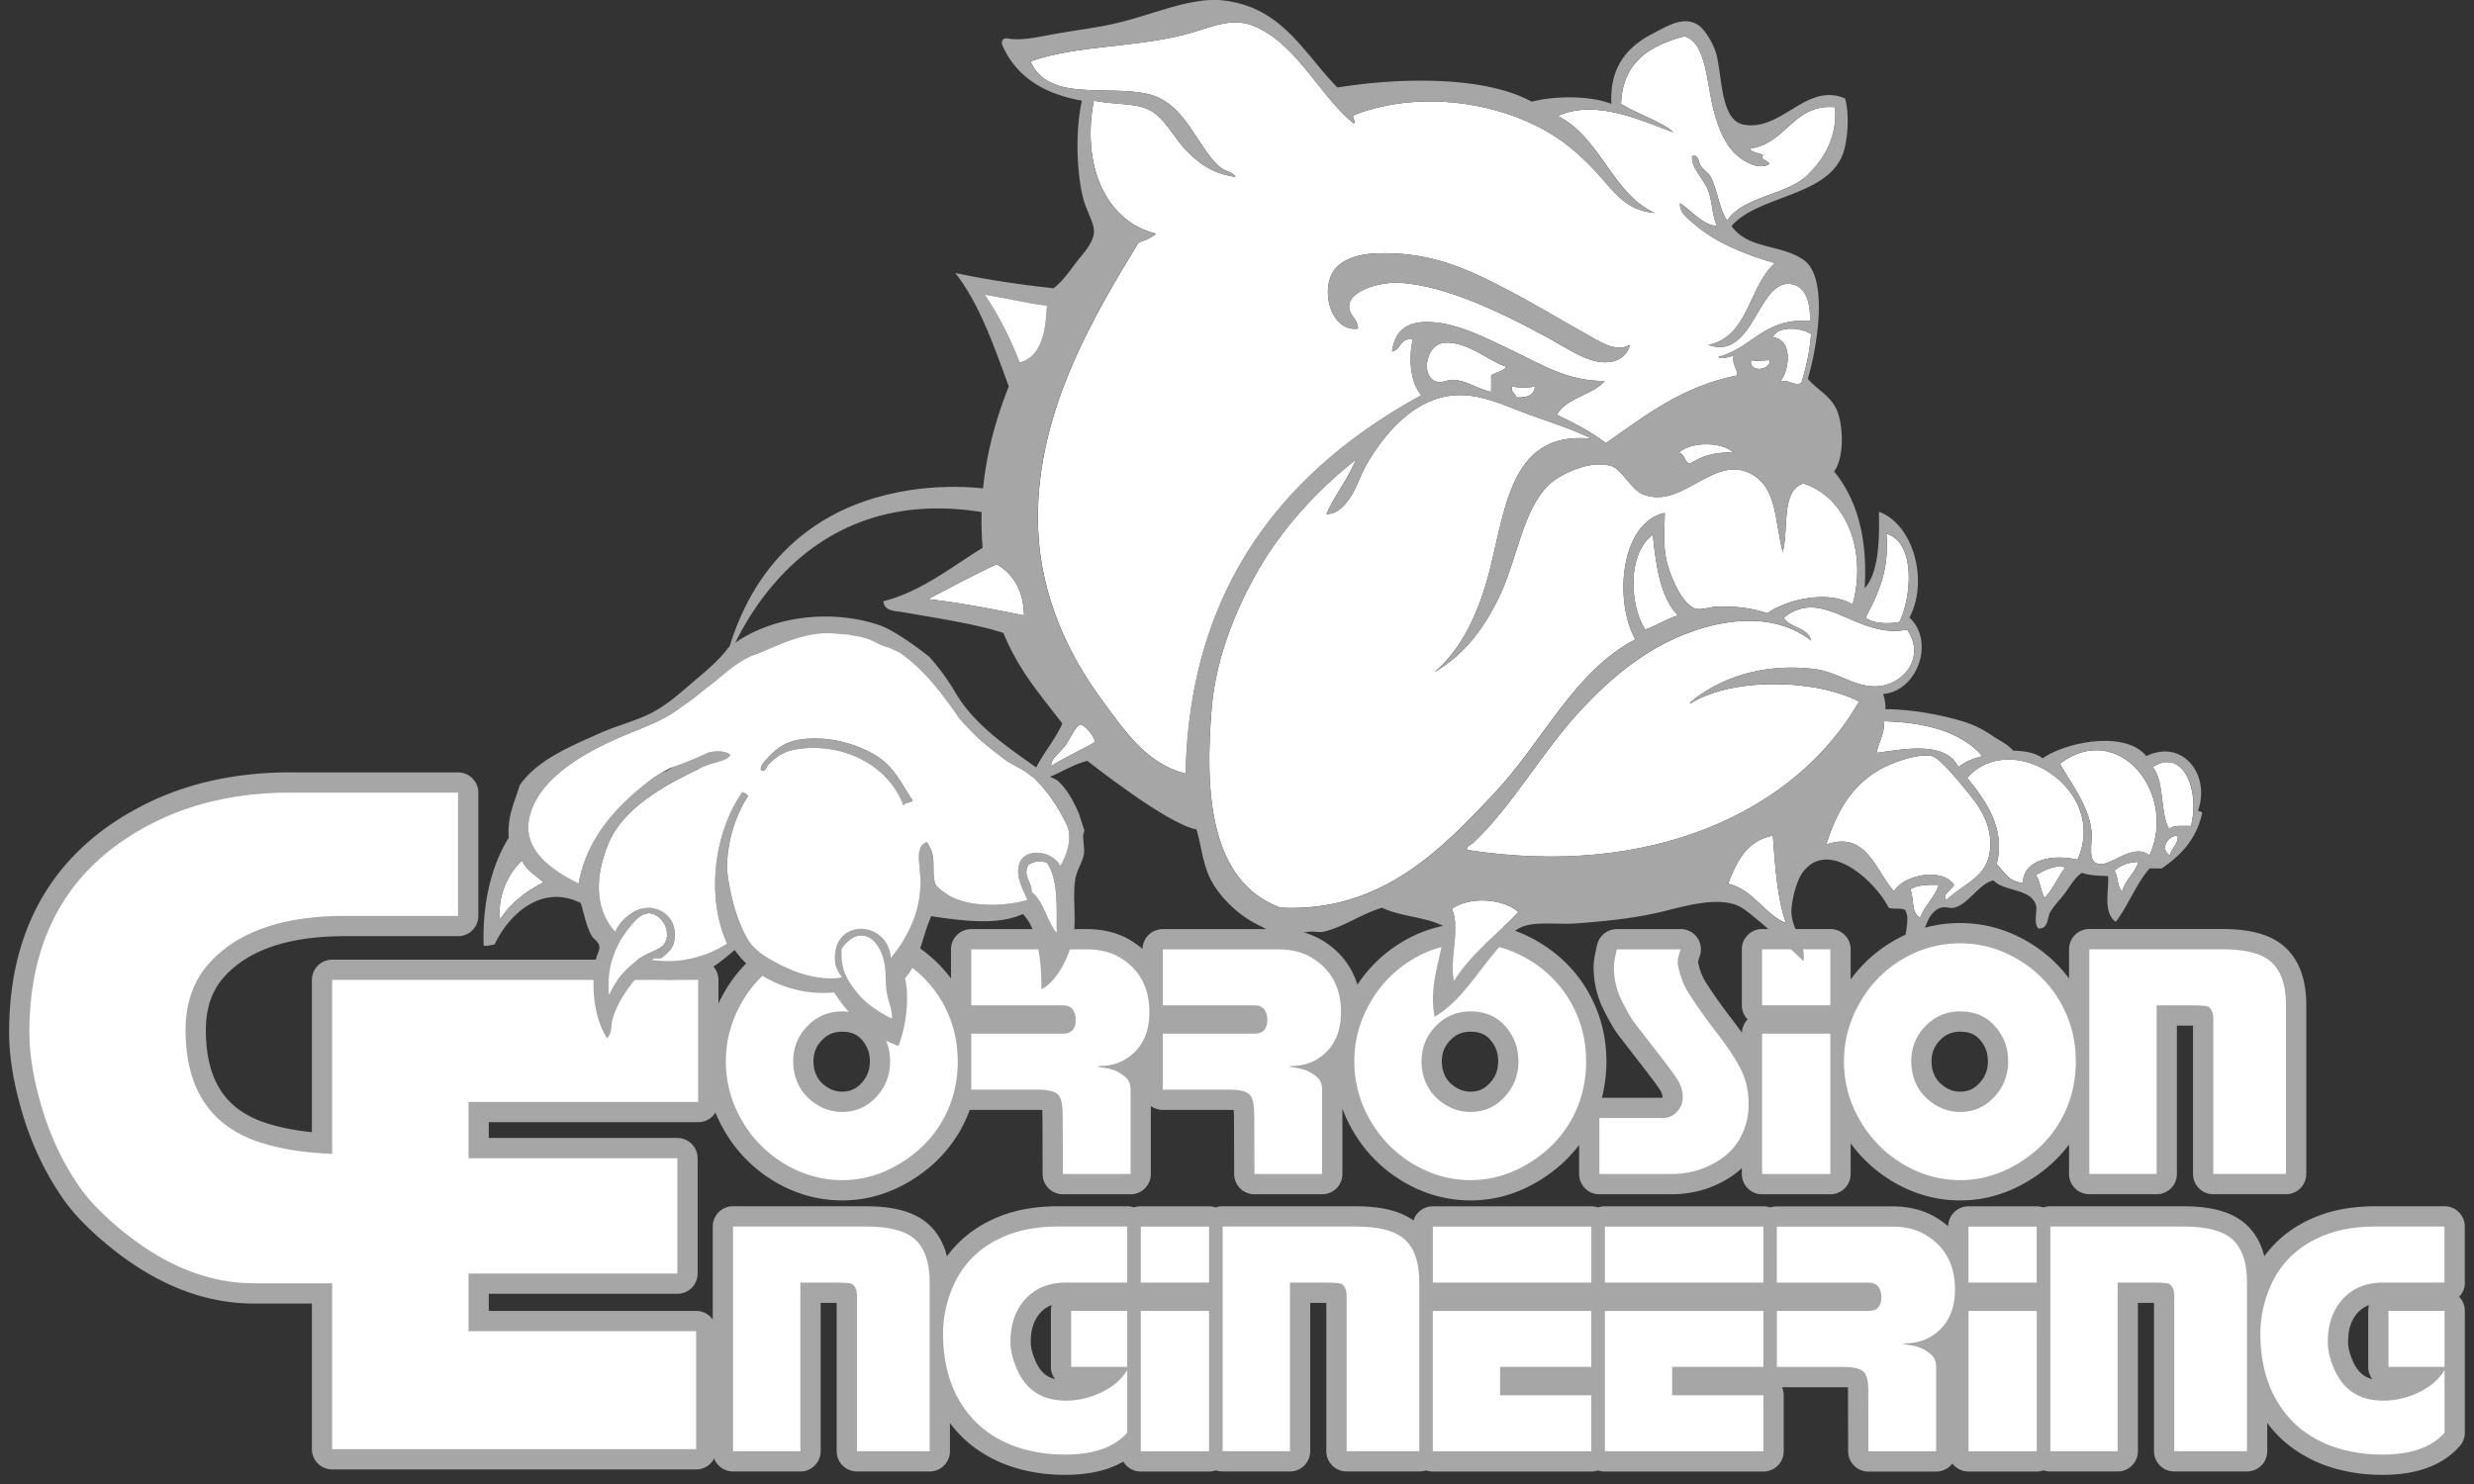
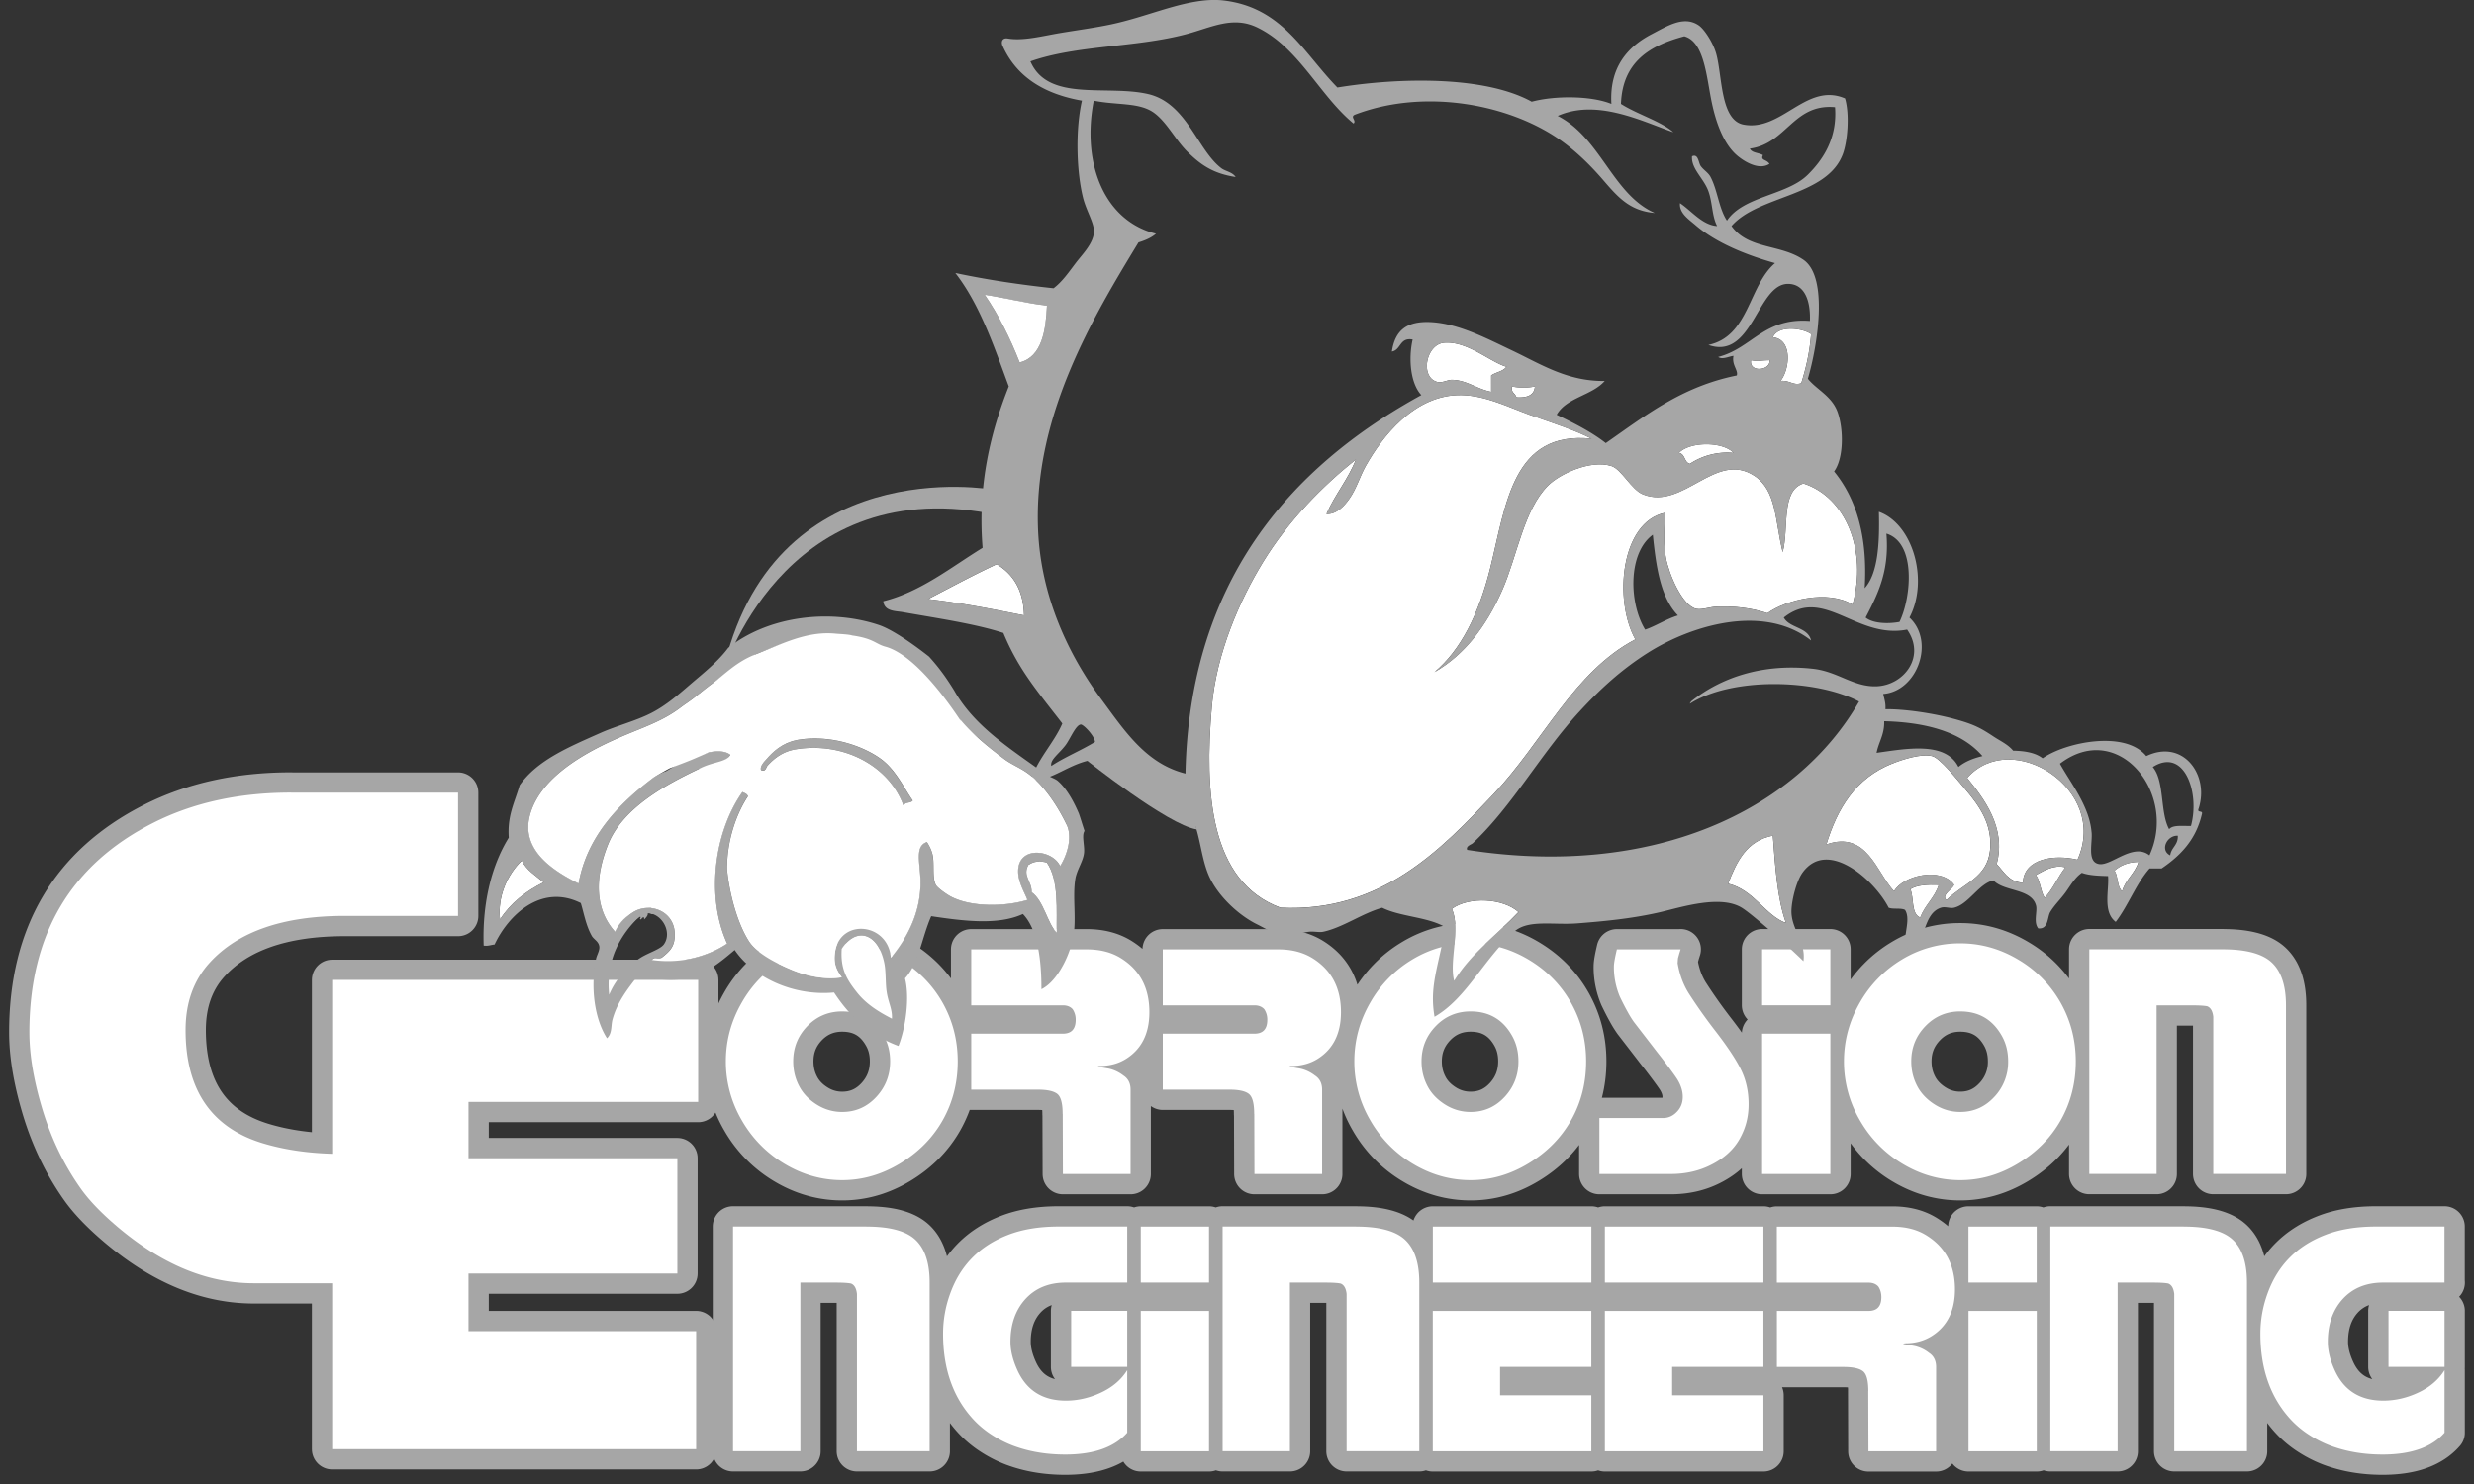
<svg xmlns="http://www.w3.org/2000/svg" width="190" height="114" fill="none">
  <rect width="100%" height="100%" fill="#333333" stroke="none" />
  <g clip-path="url(#a)" style="mix-blend-mode:multiply">
    <path fill="#A6A6A6" stroke="#A6A6A6" stroke-linecap="round" stroke-linejoin="round" stroke-width="3.115" d="M64.682 72.468c1.572 0 3.053.415 4.448 1.246 1.39.832 2.478 1.935 3.258 3.308.775 1.376 1.165 2.878 1.165 4.515 0 1.636-.385 3.156-1.152 4.515-.767 1.36-1.859 2.463-3.27 3.32-1.413.857-2.894 1.286-4.45 1.286-1.554 0-3.036-.416-4.422-1.247a9.232 9.232 0 0 1-3.297-3.363 8.916 8.916 0 0 1-1.217-4.511c0-1.598.403-3.095 1.217-4.511a9.06 9.06 0 0 1 3.27-3.338 8.544 8.544 0 0 1 4.445-1.22h.005zm-.005 5.229c-1.052 0-1.945.377-2.673 1.126-.727.753-1.087 1.653-1.087 2.71 0 .77.19 1.467.572 2.103.312.507.754.931 1.33 1.273a3.58 3.58 0 0 0 1.863.51c1.04 0 1.918-.389 2.638-1.177.693-.761 1.04-1.662 1.04-2.71 0-.727-.161-1.376-.486-1.948-.702-1.26-1.763-1.887-3.192-1.887h-.005zm16.933 7.87c0-.818-.142-1.333-.424-1.545-.286-.213-.78-.316-1.486-.316h-5.11v-4.3h7.035c.658 0 .987-.354.987-1.064a1.42 1.42 0 0 0-.23-.81c-.173-.199-.428-.303-.757-.303H74.59v-4.298h8.88c1.022 0 1.893.225 2.608.67 1.46.905 2.192 2.286 2.192 4.152 0 1.628-.59 2.818-1.76 3.567-.588.381-1.281.567-2.074.567a.404.404 0 0 0-.152.052l.802.139c.424.078.823.26 1.195.545.364.238.546.598.546 1.087v6.476h-5.198l-.013-4.619h-.004zm14.71 0c0-.818-.138-1.333-.424-1.545-.281-.213-.78-.316-1.486-.316H89.3v-4.3h7.035c.662 0 .992-.354.992-1.064a1.42 1.42 0 0 0-.23-.81c-.178-.199-.433-.303-.762-.303H89.3v-4.298h8.88c1.022 0 1.889.225 2.612.67 1.46.905 2.192 2.286 2.192 4.152 0 1.628-.589 2.818-1.759 3.567-.593.381-1.286.567-2.075.567-.086.018-.138.035-.151.052l.797.139c.424.078.823.26 1.195.545.364.238.546.598.546 1.087v6.476h-5.198l-.013-4.619h-.004zm16.622-13.099c1.572 0 3.054.415 4.449 1.246 1.394.832 2.482 1.935 3.257 3.308.775 1.376 1.165 2.878 1.165 4.515 0 1.636-.381 3.156-1.152 4.515-.771 1.36-1.858 2.463-3.27 3.32-1.408.857-2.894 1.286-4.449 1.286-1.555 0-3.037-.416-4.423-1.247a9.218 9.218 0 0 1-3.292-3.363 8.916 8.916 0 0 1-1.217-4.511c0-1.598.403-3.095 1.217-4.511a9.064 9.064 0 0 1 3.27-3.338 8.55 8.55 0 0 1 4.449-1.22h-.004zm-.004 5.229c-1.053 0-1.95.377-2.673 1.126-.728.753-1.092 1.653-1.092 2.71 0 .77.191 1.467.572 2.103.312.507.758.931 1.33 1.273.576.342 1.195.51 1.863.51 1.039 0 1.919-.389 2.638-1.177.693-.761 1.039-1.662 1.039-2.71 0-.727-.16-1.376-.481-1.948-.701-1.26-1.767-1.887-3.192-1.887h-.004zm16.132-4.771-.104.33-.1.367-.026.368c.152.892.446 1.68.875 2.35a40.005 40.005 0 0 0 1.976 2.797c.931 1.2 1.589 2.186 1.979 2.961.416.819.62 1.728.62 2.723 0 .996-.226 1.831-.672 2.641-.446.805-1.148 1.463-2.105 1.965-.953.507-2.019.758-3.193.758h-5.488v-4.299h4.882c.407 0 .762-.156 1.061-.467.308-.312.459-.701.459-1.165 0-.428-.134-.865-.394-1.303-.169-.277-.572-.83-1.204-1.658l-.407-.52-1.755-2.276a7.685 7.685 0 0 1-.489-.797c-.126-.22-.321-.593-.572-1.112a5.872 5.872 0 0 1-.468-2.342c0-.239.078-.676.23-1.316h4.89l.005-.005zm6.258 0h5.242v4.299h-5.242v-4.299zm5.242 6.48v10.78h-5.242v-10.78h5.242zm9.976-6.938c1.568 0 3.054.415 4.449 1.246a8.937 8.937 0 0 1 3.258 3.308c.775 1.376 1.165 2.878 1.165 4.515 0 1.636-.386 3.156-1.152 4.515-.767 1.36-1.859 2.463-3.271 3.32-1.408.857-2.894 1.286-4.449 1.286-1.555 0-3.036-.416-4.422-1.247a9.228 9.228 0 0 1-3.293-3.363 8.916 8.916 0 0 1-1.217-4.511c0-1.598.407-3.095 1.217-4.511a9.087 9.087 0 0 1 3.267-3.338 8.545 8.545 0 0 1 4.448-1.22zm0 5.229c-1.057 0-1.949.377-2.672 1.126-.728.753-1.092 1.653-1.092 2.71 0 .77.191 1.467.572 2.103.316.507.758.931 1.33 1.273.571.342 1.195.51 1.862.51 1.04 0 1.915-.389 2.634-1.177a3.892 3.892 0 0 0 1.044-2.71c0-.727-.16-1.376-.481-1.948-.706-1.26-1.767-1.887-3.197-1.887zm20.16-4.77c1.676 0 2.876.294 3.613.883.827.666 1.243 1.805 1.243 3.415v12.957h-5.584V78.1c-.052-.433-.203-.693-.459-.797-.208-.047-.624-.073-1.239-.073h-2.655v12.952h-5.168v-17.26h10.249v.005zM66.54 94.225c1.673 0 2.877.294 3.613.883.828.667 1.243 1.805 1.243 3.416v12.956h-5.583V99.398c-.048-.433-.2-.697-.455-.796-.212-.048-.628-.074-1.243-.074h-2.647v12.952h-5.172V94.22h10.253l-.009.005zm20.034 4.303h-4.717c-1.317 0-2.365.433-3.14 1.303-.741.836-1.114 1.918-1.114 3.251 0 .676.182 1.407.542 2.199.71 1.546 1.949 2.316 3.712 2.316.923 0 1.828-.207 2.725-.632.87-.411 1.533-.982 1.988-1.71v4.801c-.983 1.121-2.569 1.684-4.765 1.684-1.455 0-2.79-.229-4.003-.684a8.761 8.761 0 0 1-1.585-.801 7.372 7.372 0 0 1-1.369-1.112c-1.615-1.689-2.421-3.918-2.421-6.684 0-1.056.182-2.087.546-3.087.775-2.16 2.256-3.662 4.435-4.506 1.11-.433 2.409-.645 3.903-.645h5.259v4.303l.004.004zm-4.31 2.173h4.306v4.303h-4.306v-4.303zm5.346-6.476h5.242v4.303H87.61v-4.303zm5.242 6.481v10.779H87.61v-10.779h5.242zm11.292-6.481c1.673 0 2.877.294 3.613.883.828.667 1.243 1.805 1.243 3.416v12.956h-5.583V99.398c-.048-.433-.204-.697-.459-.796-.213-.048-.629-.074-1.244-.074h-2.65v12.952h-5.168V94.22h10.248v.005zm5.895 0h12.177v4.303h-12.177v-4.303zm12.173 6.476v4.303h-7.009v2.182h7.009v4.299h-12.177v-10.779h12.177v-.005zm1.04-6.476h12.177v4.303h-12.177v-4.303zm12.177 6.476v4.303h-7.009v2.182h7.009v4.299h-12.177v-10.779h12.177v-.005zm8.056 6.165c0-.818-.138-1.333-.424-1.541-.282-.212-.78-.316-1.486-.316h-5.112v-4.303h7.035c.659 0 .988-.351.988-1.06 0-.313-.078-.581-.23-.81-.177-.204-.433-.303-.762-.303h-7.035V94.23h8.88c1.022 0 1.889.22 2.608.67 1.46.905 2.192 2.286 2.192 4.152 0 1.628-.585 2.814-1.759 3.567-.593.381-1.287.572-2.075.572-.087.017-.134.034-.152.051l.798.139a2.72 2.72 0 0 1 1.195.545c.364.234.546.602.546 1.087v6.476h-5.198l-.013-4.619.004-.004zm7.689-12.641h5.241v4.303h-5.241v-4.303zm5.246 6.481v10.779h-5.242v-10.779h5.242zm11.293-6.481c1.672 0 2.876.294 3.613.883.831.667 1.238 1.805 1.238 3.416v12.956h-5.583V99.398c-.052-.433-.204-.697-.455-.796-.208-.048-.624-.074-1.243-.074h-2.651v12.952h-5.168V94.22h10.249v.005zm20.03 4.303h-4.713c-1.321 0-2.369.433-3.145 1.303-.74.836-1.113 1.918-1.113 3.251 0 .676.178 1.407.542 2.199.71 1.546 1.949 2.316 3.716 2.316.919 0 1.828-.207 2.721-.632.875-.411 1.533-.982 1.988-1.71v4.801c-.979 1.121-2.564 1.684-4.761 1.684-1.455 0-2.789-.229-4.007-.684a8.78 8.78 0 0 1-1.585-.801 7.383 7.383 0 0 1-1.369-1.112c-1.611-1.689-2.421-3.918-2.421-6.684 0-1.056.182-2.087.546-3.087.775-2.16 2.252-3.662 4.435-4.506 1.105-.433 2.409-.645 3.903-.645h5.255v4.303l.008.004zm-4.31 2.173h4.306v4.303h-4.306v-4.303zM22.352 60.892h12.826v9.467H26.48c-4.735 0-8.196 1.2-10.383 3.598-1.23 1.35-1.846 3.078-1.846 5.169 0 4.58 1.963 7.476 5.883 8.683 1.824.559 3.894.836 6.207.836h2.604v9.935h-9.448c-4.254 0-7.866-2.043-10.833-4.645-1.049-.922-1.863-1.788-2.444-2.602-1.282-1.805-2.27-3.835-2.958-6.095-.667-2.203-1.005-4.182-1.005-5.93 0-7.516 3.166-12.88 9.504-16.092 3.058-1.55 6.588-2.328 10.59-2.328v.004z" />
    <path fill="#A6A6A6" stroke="#A6A6A6" stroke-linecap="round" stroke-linejoin="round" stroke-width="3.115" d="M35.98 84.65v4.324h16.04v8.857H35.98v4.429h17.483v9.065H25.51V75.277h28.109v9.372h-17.64z" />
    <path fill="#fff" d="M64.682 72.468c1.572 0 3.053.415 4.448 1.246 1.39.832 2.478 1.935 3.258 3.308.775 1.376 1.165 2.878 1.165 4.515 0 1.636-.385 3.156-1.152 4.515-.767 1.36-1.859 2.463-3.27 3.32-1.413.857-2.894 1.286-4.45 1.286-1.554 0-3.036-.416-4.422-1.247a9.232 9.232 0 0 1-3.297-3.363 8.916 8.916 0 0 1-1.217-4.511c0-1.598.403-3.095 1.217-4.511a9.06 9.06 0 0 1 3.27-3.338 8.544 8.544 0 0 1 4.445-1.22h.005zm-.005 5.229c-1.052 0-1.945.377-2.673 1.126-.727.753-1.087 1.653-1.087 2.71 0 .77.19 1.467.572 2.103.312.507.754.931 1.33 1.273a3.58 3.58 0 0 0 1.863.51c1.04 0 1.918-.389 2.638-1.177.693-.761 1.04-1.662 1.04-2.71 0-.727-.161-1.376-.486-1.948-.702-1.26-1.763-1.887-3.192-1.887h-.005zm16.933 7.87c0-.818-.142-1.333-.424-1.545-.286-.213-.78-.316-1.486-.316h-5.11v-4.3h7.035c.658 0 .987-.354.987-1.064a1.42 1.42 0 0 0-.23-.81c-.173-.199-.428-.303-.757-.303H74.59v-4.298h8.88c1.022 0 1.893.225 2.608.67 1.46.905 2.192 2.286 2.192 4.152 0 1.628-.59 2.818-1.76 3.567-.588.381-1.281.567-2.074.567a.404.404 0 0 0-.152.052l.802.139c.424.078.823.26 1.195.545.364.238.546.598.546 1.087v6.476h-5.198l-.013-4.619h-.004zm14.71 0c0-.818-.138-1.333-.424-1.545-.281-.213-.78-.316-1.486-.316H89.3v-4.3h7.035c.662 0 .992-.354.992-1.064a1.42 1.42 0 0 0-.23-.81c-.178-.199-.433-.303-.762-.303H89.3v-4.298h8.88c1.022 0 1.889.225 2.612.67 1.46.905 2.192 2.286 2.192 4.152 0 1.628-.589 2.818-1.759 3.567-.593.381-1.286.567-2.075.567-.086.018-.138.035-.151.052l.797.139c.424.078.823.26 1.195.545.364.238.546.598.546 1.087v6.476h-5.198l-.013-4.619h-.004zm16.622-13.099c1.572 0 3.054.415 4.449 1.246 1.394.832 2.482 1.935 3.257 3.308.775 1.376 1.165 2.878 1.165 4.515 0 1.636-.381 3.156-1.152 4.515-.771 1.36-1.858 2.463-3.27 3.32-1.408.857-2.894 1.286-4.449 1.286-1.555 0-3.037-.416-4.423-1.247a9.218 9.218 0 0 1-3.292-3.363 8.916 8.916 0 0 1-1.217-4.511c0-1.598.403-3.095 1.217-4.511a9.064 9.064 0 0 1 3.27-3.338 8.55 8.55 0 0 1 4.449-1.22h-.004zm-.004 5.229c-1.053 0-1.95.377-2.673 1.126-.728.753-1.092 1.653-1.092 2.71 0 .77.191 1.467.572 2.103.312.507.758.931 1.33 1.273.576.342 1.195.51 1.863.51 1.039 0 1.919-.389 2.638-1.177.693-.761 1.039-1.662 1.039-2.71 0-.727-.16-1.376-.481-1.948-.701-1.26-1.767-1.887-3.192-1.887h-.004zm16.132-4.771-.104.33-.1.367-.026.368c.152.892.446 1.68.875 2.35a40.005 40.005 0 0 0 1.976 2.797c.931 1.2 1.589 2.186 1.979 2.961.416.819.62 1.728.62 2.723 0 .996-.226 1.831-.672 2.641-.446.805-1.148 1.463-2.105 1.965-.953.507-2.019.758-3.193.758h-5.488v-4.299h4.882c.407 0 .762-.156 1.061-.467.308-.312.459-.701.459-1.165 0-.428-.134-.865-.394-1.303-.169-.277-.572-.83-1.204-1.658l-.407-.52-1.755-2.276a7.685 7.685 0 0 1-.489-.797c-.126-.22-.321-.593-.572-1.112a5.872 5.872 0 0 1-.468-2.342c0-.239.078-.676.23-1.316h4.89l.005-.005zm6.258 0h5.242v4.299h-5.242v-4.299zm5.242 6.48v10.78h-5.242v-10.78h5.242zm9.976-6.938c1.568 0 3.054.415 4.449 1.246a8.937 8.937 0 0 1 3.258 3.308c.775 1.376 1.165 2.878 1.165 4.515 0 1.636-.386 3.156-1.152 4.515-.767 1.36-1.859 2.463-3.271 3.32-1.408.857-2.894 1.286-4.449 1.286-1.555 0-3.036-.416-4.422-1.247a9.228 9.228 0 0 1-3.293-3.363 8.916 8.916 0 0 1-1.217-4.511c0-1.598.407-3.095 1.217-4.511a9.087 9.087 0 0 1 3.267-3.338 8.545 8.545 0 0 1 4.448-1.22zm0 5.229c-1.057 0-1.949.377-2.672 1.126-.728.753-1.092 1.653-1.092 2.71 0 .77.191 1.467.572 2.103.316.507.758.931 1.33 1.273.571.342 1.195.51 1.862.51 1.04 0 1.915-.389 2.634-1.177a3.892 3.892 0 0 0 1.044-2.71c0-.727-.16-1.376-.481-1.948-.706-1.26-1.767-1.887-3.197-1.887zm20.16-4.77c1.676 0 2.876.294 3.613.883.827.666 1.243 1.805 1.243 3.415v12.957h-5.584V78.1c-.052-.433-.203-.693-.459-.797-.208-.047-.624-.073-1.239-.073h-2.655v12.952h-5.168v-17.26h10.249v.005zM66.54 94.225c1.673 0 2.877.294 3.613.883.828.667 1.243 1.805 1.243 3.416v12.956h-5.583V99.398c-.048-.433-.2-.697-.455-.796-.212-.048-.628-.074-1.243-.074h-2.647v12.952h-5.172V94.22h10.253l-.009.005zm20.034 4.303h-4.717c-1.317 0-2.365.433-3.14 1.303-.741.836-1.114 1.918-1.114 3.251 0 .676.182 1.407.542 2.199.71 1.546 1.949 2.316 3.712 2.316.923 0 1.828-.207 2.725-.632.87-.411 1.533-.982 1.988-1.71v4.801c-.983 1.121-2.569 1.684-4.765 1.684-1.455 0-2.79-.229-4.003-.684a8.761 8.761 0 0 1-1.585-.801 7.372 7.372 0 0 1-1.369-1.112c-1.615-1.689-2.421-3.918-2.421-6.684 0-1.056.182-2.087.546-3.087.775-2.16 2.256-3.662 4.435-4.506 1.11-.433 2.409-.645 3.903-.645h5.259v4.303l.004.004zm-4.31 2.173h4.306v4.303h-4.306v-4.303zm5.346-6.476h5.242v4.303H87.61v-4.303zm5.242 6.481v10.779H87.61v-10.779h5.242zm11.292-6.481c1.673 0 2.877.294 3.613.883.828.667 1.243 1.805 1.243 3.416v12.956h-5.583V99.398c-.048-.433-.204-.697-.459-.796-.213-.048-.629-.074-1.244-.074h-2.65v12.952h-5.168V94.22h10.248v.005zm5.895 0h12.177v4.303h-12.177v-4.303zm12.173 6.476v4.303h-7.009v2.182h7.009v4.299h-12.177v-10.779h12.177v-.005zm1.04-6.476h12.177v4.303h-12.177v-4.303zm12.177 6.476v4.303h-7.009v2.182h7.009v4.299h-12.177v-10.779h12.177v-.005zm8.056 6.165c0-.818-.138-1.333-.424-1.541-.282-.212-.78-.316-1.486-.316h-5.112v-4.303h7.035c.659 0 .988-.351.988-1.06 0-.313-.078-.581-.23-.81-.177-.204-.433-.303-.762-.303h-7.035V94.23h8.88c1.022 0 1.889.22 2.608.67 1.46.905 2.192 2.286 2.192 4.152 0 1.628-.585 2.814-1.759 3.567-.593.381-1.287.572-2.075.572-.087.017-.134.034-.152.051l.798.139a2.72 2.72 0 0 1 1.195.545c.364.234.546.602.546 1.087v6.476h-5.198l-.013-4.619.004-.004zm7.689-12.641h5.241v4.303h-5.241v-4.303zm5.246 6.481v10.779h-5.242v-10.779h5.242zm11.293-6.481c1.672 0 2.876.294 3.613.883.831.667 1.238 1.805 1.238 3.416v12.956h-5.583V99.398c-.052-.433-.204-.697-.455-.796-.208-.048-.624-.074-1.243-.074h-2.651v12.952h-5.168V94.22h10.249v.005zm20.03 4.303h-4.713c-1.321 0-2.369.433-3.145 1.303-.74.836-1.113 1.918-1.113 3.251 0 .676.178 1.407.542 2.199.71 1.546 1.949 2.316 3.716 2.316.919 0 1.828-.207 2.721-.632.875-.411 1.533-.982 1.988-1.71v4.801c-.979 1.121-2.564 1.684-4.761 1.684-1.455 0-2.789-.229-4.007-.684a8.78 8.78 0 0 1-1.585-.801 7.383 7.383 0 0 1-1.369-1.112c-1.611-1.689-2.421-3.918-2.421-6.684 0-1.056.182-2.087.546-3.087.775-2.16 2.252-3.662 4.435-4.506 1.105-.433 2.409-.645 3.903-.645h5.255v4.303l.008.004zm-4.31 2.173h4.306v4.303h-4.306v-4.303zM22.352 60.892h12.826v9.467H26.48c-4.735 0-8.196 1.2-10.383 3.598-1.23 1.35-1.846 3.078-1.846 5.169 0 4.58 1.963 7.476 5.883 8.683 1.824.559 3.894.836 6.207.836h2.604v9.935h-9.448c-4.254 0-7.866-2.043-10.833-4.645-1.049-.922-1.863-1.788-2.444-2.602-1.282-1.805-2.27-3.835-2.958-6.095-.667-2.203-1.005-4.182-1.005-5.93 0-7.516 3.166-12.88 9.504-16.092 3.058-1.55 6.588-2.328 10.59-2.328v.004z" />
    <path fill="#fff" d="M35.98 84.65v4.324h16.04v8.857H35.98v4.429h17.483v9.065H25.51V75.277h28.109v9.372h-17.64z" />
    <path fill="#fff" fill-rule="evenodd" d="M111.673 75.342c-.399-1.494.511-3.974-.169-5.528 1.343-.97 3.937-.805 5.111.25-1.654 1.754-3.651 3.161-4.946 5.278h.004zm25.488-4.442c-1.581-.567-2.473-2.554-4.444-3.017.658-1.718 1.438-3.312 3.435-3.688.182 2.385.329 4.81 1.005 6.701l.004.004zm10.31-.415c-.707-.273-.468-1.49-.754-2.178.515-.32 1.308-.368 2.179-.333-.317 1-1.07 1.554-1.425 2.515v-.004zm-43.34-35.191c-.606 1.546-1.611 2.689-2.261 4.19.797.031 1.382-.636 1.759-1.172.546-.77.814-1.728 1.256-2.515 1.239-2.2 3.743-5.529 7.377-5.446 1.845.043 3.574.917 5.198 1.506 1.659.602 3.275 1.095 4.778 1.844-6.09-.64-6.576 5.056-7.797 9.97-.875 3.52-2.266 6.281-4.276 7.957 2.305-1.32 3.981-3.524 5.199-6.282 1.174-2.666 1.646-6.16 3.521-8.043.884-.887 3.245-2.009 4.865-1.506.784.242 1.542 1.826 2.43 2.177 3.106 1.238 5.571-3.377 8.551-1.424 1.724 1.13 1.577 3.45 2.179 5.866.485-1.806-.16-4.74 1.594-5.277 3.253 1.047 4.916 5.151 3.773 9.298-1.897-1.156-5.107-.368-6.541.671-1.183-.402-2.556-.571-3.942-.502-.507.026-1.079.251-1.507.169-1.083-.217-2.123-2.688-2.348-3.94-.221-1.229-.1-2.19-.083-3.437-3.374.71-3.95 6.684-2.265 9.719-4.735 2.476-7.096 7.874-10.899 11.896-3.955 4.182-8.598 9.1-16.348 8.714-5.45-1.995-5.84-8.896-5.28-15.415.35-4.113 2.14-8.204 3.942-11.143 1.931-3.156 4.548-5.823 7.125-7.875z" clip-rule="evenodd" />
    <path fill="#fff" fill-rule="evenodd" d="M149.485 69.143c-.433-.373.451-.818.585-1.173-.97-1.381-3.92-.74-4.609.502-1.365-1.472-2.084-4.693-5.198-3.602.844-2.77 2.252-5.087 5.029-6.2.862-.345 2.261-.791 3.101-.584.603.148 2.032 1.944 2.513 2.516 1.1 1.298 2.118 2.705 1.927 4.692-.203 2.13-2.035 2.55-3.352 3.853l.004-.004zm7.542-.169c-.316-.493-.329-1.29-.672-1.757.594-.32 1.387-.819 2.266-.59-.58.732-.949 1.68-1.594 2.347zm5.952-.502c-.399-.33-.295-1.156-.589-1.593.446-.394 1.026-.654 1.845-.671-.277.896-1.001 1.346-1.256 2.26v.004z" clip-rule="evenodd" />
    <path fill="#fff" fill-rule="evenodd" d="M153.34 66.377c.758-2.797-.987-5.04-2.261-6.62 3.427-3.883 10.903.892 8.469 6.282-1.802-.429-4.115-.078-4.193 1.757h-.169c-.962-.125-1.309-.87-1.846-1.424v.005z" clip-rule="evenodd" />
-     <path fill="#fff" fill-rule="evenodd" d="M158.2 58.67c4.484-3.423 9.062 2.308 6.875 7.04-1.235-.996-2.924.814-3.856.67-.957-.146-.519-1.562-.584-2.428-.161-2.03-1.651-3.844-2.43-5.277l-.005-.004zm-15.425-4.774c-4.865 8.45-15.95 13.602-30.097 11.394-.13-.281.32-.411.42-.502 3.062-2.879 5.246-6.918 8.217-10.139 1.542-1.67 3.197-3.212 5.281-4.523 3.279-2.065 8.81-3.784 12.492-.923-.242-1.043-1.641-.926-2.096-1.757 3.067-2.446 5.584 1.684 9.473.922 1.46 2.112-.281 4.281-2.347 4.355-1.768.065-2.959-1.126-4.865-1.342-3.968-.45-7.173.731-9.387 2.515-.017.07-.082.082-.082.169 3.162-2.035 9.599-1.94 12.995-.169h-.004zm23.894 11.814c-.81-.385-.251-1.554.585-1.506.03.727-.507.891-.585 1.506zm-1.343-6.788c2.404-1.537 3.643 1.944 2.933 4.524-.624.022-1.386-.1-1.677.25-.714-1.298-.337-3.683-1.256-4.774zm-74.276.502c-3.054-.762-4.705-3.333-6.455-5.697-2.477-3.346-4.635-7.81-4.864-12.987-.381-8.792 4.267-16.433 7.71-22.117.511-.16.984-.355 1.343-.67-3.963-.979-5.722-5.382-4.778-10.221 1.785.363 3.483.116 4.61.922 1.004.718 1.663 2.1 2.598 3.017.996.978 1.94 1.658 3.69 1.926-.25-.39-.779-.437-1.09-.67-1.842-1.39-2.656-5-5.619-5.698-3.17-.744-7.693.65-9.053-2.515 3.604-1.264 8.061-1.043 11.99-2.095 1.932-.515 3.556-1.424 5.45-.502 3.183 1.554 4.777 5.234 7.376 7.372.252-.234-.277-.489.083-.67 5.432-2.092 12.09-.789 16.01 2.094 1.104.814 2.101 1.788 3.019 2.849 1.148 1.329 2.062 2.437 4.024 2.597-3.236-1.415-4.15-5.779-7.459-7.454 3.019-1.338 6.472.411 8.884 1.255-.901-.827-2.798-1.394-4.024-2.177.117-3.234 2.214-4.49 4.865-5.195 1.542.415 1.707 3.16 2.096 5.026.325 1.571.901 3.208 1.928 4.104.477.415 1.659 1.22 2.517.67-.23-.367-.715-.242-.503-.67-.303-.195-.849-.156-1.005-.502 2.816-.373 3.336-3.477 6.541-3.182.191 2.411-.957 4.073-2.096 5.194-1.612 1.59-4.926 1.61-6.203 3.52-.62-.93-.719-2.316-1.257-3.35-.177-.338-.541-.533-.753-.84-.187-.264-.178-.974-.672-.754-.073.961.901 1.693 1.256 2.68.321.887.265 1.922.672 2.68-1.131-.07-1.962-1.17-2.85-1.758-.078.762.675 1.247 1.173 1.675 1.543 1.338 3.83 2.286 6.121 2.931-2.044 1.758-1.984 5.615-5.116 6.286 3.397 1.199 3.747-4.706 6.121-4.693 1.278.009 1.733 1.303 1.677 2.849-3.535-.269-4.44 2.095-7.044 2.766.321.234.836-.056 1.174-.082-.152.7.386 1.1.251 1.506-4.236.849-7.06 3.108-10.058 5.195-1.113-.87-2.434-1.532-3.773-2.178.758-1.337 2.716-1.476 3.691-2.597-2.877.039-4.917-1.299-7.126-2.346-1.954-.927-4.141-2.091-6.285-2.178-1.798-.073-2.695.637-2.933 2.264.715-.125.576-1.1 1.594-.922-.347 1.541-.147 3.403.671 4.273-10.166 5.58-17.807 14.385-18.106 29.07h-.013zm12.575-36.026c.138-1.1 2.356-1.736 3.773-1.675 3.738.156 8.494 2.593 11.57 4.273 1.165.636 2.486 1.528 3.604 1.757 1.468.303 2.369-.325 2.599-1.255-1.087.593-2.231-.212-3.353-.84-2.196-1.22-3.942-2.299-6.121-3.433-3.054-1.593-5.873-2.909-9.976-2.766-1.243.043-2.85.407-3.439 1.593-.832 1.684.108 4.459 2.01 4.19-.022-.861-.776-1-.672-1.844h.005zm46.779 35.524c-.992-2-4.064-1.398-6.286-1.086.16-.845.611-1.399.585-2.429 3.08.078 5.904.77 7.546 2.68-.719.173-1.356.432-1.845.835zM80.74 58.84c-.108-.485.559-.9 1.092-1.593.368-.485.775-1.55 1.174-1.593.186-.022 1.057.857 1.091 1.342-1.074.658-2.308 1.155-3.352 1.844h-.005zm46.194-17.762c.251 2.459.593 4.827 1.927 6.199-.918.281-1.624.78-2.517 1.09-1.256-2.042-1.329-5.895.59-7.29z" clip-rule="evenodd" />
-     <path fill="#fff" fill-rule="evenodd" d="M143.277 47.446c.91-1.77 1.837-3.528 1.594-6.45 2.292.692 1.928 4.874 1.005 6.787-.922.17-2.049.113-2.599-.333v-.004zm-64.633-.169c-2.396-.48-4.796-.96-7.377-1.255 1.75-.9 3.47-1.84 5.28-2.68 1.252.758 2.058 1.965 2.097 3.94v-.005zm50.299-12.485c.828-.879 3.362-.892 4.194 0a5.185 5.185 0 0 0-3.353.836c-.451-.109-.355-.762-.841-.836zm-12.488-4.272c-.073-.317-.433-.347-.333-.84.489.12 1.273.12 1.759 0-.052.701-.624.887-1.426.84zm-1.931-.42c-1.109-.217-1.876-.905-3.02-.922-.311-.005-.745.246-1.091.168-1.382-.311-.923-2.9.502-3.017 1.781-.143 3.535 1.494 4.778 1.844-.251.364-.818.412-1.174.671V30.1h.005zm22.217-.836c.71-.874.949-3.199-.585-3.35.381-.936 2.209-.745 2.933-.252-.108 1.399-.394 2.624-.754 3.77-.58.217-.905-.241-1.594-.168zm-2.265-1.594c.567.113.632.014 1.425 0 .104.797-1.594.984-1.425 0z" clip-rule="evenodd" />
-     <path fill="#A6A6A6" fill-rule="evenodd" d="M104.296 25.242c-1.902.273-2.842-2.506-2.01-4.19.584-1.186 2.196-1.55 3.439-1.593 4.102-.147 6.922 1.173 9.976 2.766 2.175 1.134 3.925 2.212 6.121 3.433 1.122.623 2.265 1.429 3.353.84-.23.93-1.131 1.558-2.599 1.255-1.118-.23-2.443-1.125-3.604-1.757-3.072-1.68-7.832-4.117-11.57-4.273-1.417-.06-3.635.576-3.773 1.675-.104.84.645.983.671 1.845h-.004z" clip-rule="evenodd" />
+     <path fill="#fff" fill-rule="evenodd" d="M143.277 47.446v-.004zm-64.633-.169c-2.396-.48-4.796-.96-7.377-1.255 1.75-.9 3.47-1.84 5.28-2.68 1.252.758 2.058 1.965 2.097 3.94v-.005zm50.299-12.485c.828-.879 3.362-.892 4.194 0a5.185 5.185 0 0 0-3.353.836c-.451-.109-.355-.762-.841-.836zm-12.488-4.272c-.073-.317-.433-.347-.333-.84.489.12 1.273.12 1.759 0-.052.701-.624.887-1.426.84zm-1.931-.42c-1.109-.217-1.876-.905-3.02-.922-.311-.005-.745.246-1.091.168-1.382-.311-.923-2.9.502-3.017 1.781-.143 3.535 1.494 4.778 1.844-.251.364-.818.412-1.174.671V30.1h.005zm22.217-.836c.71-.874.949-3.199-.585-3.35.381-.936 2.209-.745 2.933-.252-.108 1.399-.394 2.624-.754 3.77-.58.217-.905-.241-1.594-.168zm-2.265-1.594c.567.113.632.014 1.425 0 .104.797-1.594.984-1.425 0z" clip-rule="evenodd" />
    <path fill="#A6A6A6" fill-rule="evenodd" d="M77.054 48.62c-2.196-.71-5.077-1.126-7.71-1.594-.564-.1-1.43-.048-1.508-.84 2.872-.714 5.233-2.636 7.628-4.104-.403-4.874.659-9 2.01-12.398-1.152-3.121-2.235-6.312-4.106-8.714 2.395.51 4.92.892 7.546 1.173.693-.524 1.174-1.251 1.758-2.013.455-.593 1.33-1.468 1.343-2.346.009-.68-.589-1.598-.84-2.598-.52-2.095-.58-5.286-.083-7.454-2.95-.516-5.068-1.862-6.12-4.273-.104-.342.078-.563.42-.502 1.195.203 2.633-.186 4.024-.42 1.338-.225 2.716-.407 3.942-.671C87.974 1.307 90.314.22 92.653.022c.35-.03.818-.035 1.173 0 4.618.472 6.217 3.97 8.885 6.701 4.791-.78 11.319-.9 14.923 1.09 1.763-.471 4.544-.471 6.121.17-.165-2.775 1.204-4.377 3.101-5.364 1.209-.628 2.465-1.446 3.604-.67.429.29 1.105 1.328 1.343 2.177.472 1.697.308 5.103 2.097 5.445 2.928.559 4.83-3.285 7.797-2.008.364 1.234.195 3.294-.169 4.272-1.222 3.278-6.493 3.156-8.551 5.529 1.3 1.813 3.76 1.372 5.532 2.597 1.949 1.35 1.052 6.693.333 9.134.654.823 1.815 1.316 2.266 2.515.476 1.269.515 3.55-.251 4.607 1.771 2.173 2.581 5.13 2.347 8.965 1.031-1.126 1.153-3.48 1.092-5.866 2.625.935 3.851 5.273 2.348 8.126 1.988 1.852.593 5.662-2.014 5.865.073.373.203.689.168 1.174 1.378-.022 3.726.29 5.619.84 1.278.367 1.797.67 2.681 1.255.533.355 1.092.593 1.508 1.09.931.018 1.732.165 2.265.585 1.754-1.234 6.329-2.182 7.962-.169 2.803-1.346 4.86 1.416 4.024 4.022-.156.38.334.113.251.42-.45 1.978-1.65 3.208-3.101 4.19h-.923c-1.044 1.19-1.629 2.84-2.599 4.104-1.018-.766-.498-2.446-.589-3.52-.559-.02-1.421-.03-2.01-.25-.533.35-.871.974-1.256 1.506-.364.502-.875 1-1.174 1.507-.234.398-.126 1.342-.923 1.255-.385-.472-.047-1.316-.169-1.758-.355-1.32-2.452-1.047-3.27-1.926-1.105.23-1.902 1.831-3.019 2.095-.325.078-.681-.104-1.005 0-1.434.46-1.109 2.658-2.348 3.351-.962-.537.173-2.277-.42-3.182-.308-.169-.923-.026-1.257-.169-1.057-2.086-4.687-5.376-6.623-2.68-.446.62-.806 2.031-.84 2.85-.057 1.497 1.126 2.389.922 3.939-1.191-1.16-3.777-3.481-4.682-4.07-1.642-1.065-4.64-.09-6.299.299-2.157.502-4.323.706-6.393.866-1.841.143-3.782-.316-4.839.64-2.378 2.152-3.678 5.135-6.121 6.537-.398-2.311.247-3.684.841-6.87-1.317-.805-3.444-.8-4.861-1.506-1.546.433-2.997 1.51-4.526 1.844-.308.065-.706-.043-1.092 0-.814.09-1.412.402-2.43.169-.386-.091-1.053-.485-1.594-.754-1.447-.722-3.041-2.238-3.69-3.77-.698-1.654-.655-3.758-1.677-5.113a35.129 35.129 0 0 1-7.044-3.77c-1.966.246-3.274 1.684-4.86 1.593.234-1.355 1.711-2.849 2.348-4.355-1.95-2.52-3.374-4.165-4.527-6.953l-.004-.004zm52.731 5.44c0-.082.069-.099.082-.168 2.213-1.784 5.423-2.961 9.387-2.515 1.901.216 3.097 1.407 4.864 1.342 2.067-.074 3.808-2.243 2.348-4.355-3.89.762-6.406-3.368-9.473-.922.454.83 1.854.718 2.096 1.757-3.677-2.861-9.213-1.143-12.493.922-2.083 1.312-3.742 2.853-5.28 4.524-2.972 3.216-5.151 7.26-8.217 10.139-.1.09-.551.22-.421.502 14.148 2.208 25.229-2.944 30.098-11.394-3.392-1.77-9.834-1.866-12.996.169h.005zM116.62 70.066c-1.174-1.06-3.773-1.22-5.111-.251.68 1.558-.234 4.039.169 5.528 1.291-2.117 3.292-3.524 4.947-5.277h-.005zm19.532-5.866c-1.997.377-2.781 1.97-3.435 3.689 1.967.463 2.859 2.445 4.445 3.017-.676-1.892-.823-4.316-1.005-6.701l-.005-.005zm12.744 3.77c-.87-.03-1.663.014-2.179.334.286.688.048 1.905.754 2.178.355-.957 1.109-1.516 1.425-2.516v.005zm-51.89-24.796c-1.802 2.94-3.587 7.03-3.942 11.143-.559 6.52-.169 13.42 5.28 15.416 7.75.39 12.394-4.533 16.349-8.715 3.803-4.021 6.164-9.42 10.898-11.896-1.689-3.034-1.109-9.008 2.266-9.718-.017 1.246-.134 2.207.082 3.437.225 1.251 1.261 3.723 2.348 3.94.429.086 1.001-.144 1.507-.17 1.382-.069 2.76.1 3.942.503 1.434-1.04 4.644-1.827 6.541-.671 1.144-4.148-.519-8.252-3.773-9.3-1.754.538-1.104 3.477-1.594 5.278-.602-2.416-.455-4.736-2.179-5.866-2.98-1.952-5.445 2.663-8.55 1.424-.888-.35-1.647-1.935-2.431-2.177-1.62-.502-3.98.623-4.864 1.506-1.872 1.883-2.348 5.377-3.522 8.044-1.213 2.762-2.894 4.965-5.198 6.281 2.01-1.675 3.4-4.441 4.275-7.957 1.222-4.913 1.707-10.61 7.798-9.97-1.504-.748-3.119-1.242-4.778-1.843-1.62-.59-3.353-1.468-5.198-1.507-3.635-.082-6.139 3.247-7.377 5.446-.442.788-.711 1.74-1.257 2.515-.381.537-.961 1.203-1.758 1.173.649-1.498 1.659-2.645 2.261-4.19-2.578 2.052-5.194 4.718-7.126 7.874zm55.832 22.117c.186-1.983-.827-3.39-1.927-4.693-.486-.571-1.915-2.367-2.513-2.515-.84-.203-2.239.243-3.101.585-2.781 1.112-4.185 3.428-5.03 6.199 3.115-1.091 3.834 2.13 5.199 3.602.693-1.243 3.643-1.883 4.609-.503-.139.355-1.023.801-.585 1.174 1.317-1.303 3.149-1.723 3.353-3.853l-.005.004zm5.783 1.338c-.875-.234-1.672.264-2.265.588.342.468.355 1.265.671 1.758.645-.67 1.014-1.615 1.594-2.346zm5.618-.416c-.818.017-1.399.277-1.845.671.29.433.191 1.264.589 1.593.256-.918.979-1.363 1.256-2.26v-.004zm-9.053 1.589h.169c.078-1.84 2.387-2.186 4.193-1.758 2.435-5.39-5.038-10.164-8.468-6.281 1.273 1.58 3.019 3.822 2.261 6.619.537.554.883 1.299 1.845 1.424v-.004zm5.449-3.853c.07.866-.368 2.282.585 2.429.932.142 2.621-1.667 3.855-.671 2.188-4.732-2.391-10.464-6.874-7.04.784 1.434 2.27 3.248 2.43 5.278l.004.004zm6.619.251c-.836-.047-1.394 1.121-.584 1.507.082-.62.615-.78.584-1.507zm-.667-.502c.29-.35 1.053-.23 1.677-.251.706-2.58-.529-6.06-2.933-4.524.923 1.091.542 3.48 1.256 4.775zm-57.426-33.342c-.819-.87-1.018-2.732-.671-4.273-1.018-.181-.88.797-1.595.922.243-1.627 1.135-2.337 2.933-2.264 2.144.091 4.332 1.251 6.285 2.178 2.21 1.047 4.25 2.385 7.126 2.346-.974 1.121-2.928 1.26-3.69 2.598 1.338.645 2.659 1.307 3.773 2.177 3.001-2.082 5.821-4.346 10.058-5.195.134-.407-.403-.805-.251-1.506-.338.03-.854.316-1.174.082 2.603-.667 3.504-3.035 7.043-2.766.057-1.546-.398-2.84-1.676-2.849-2.374-.013-2.725 5.892-6.121 4.693 3.132-.667 3.071-4.528 5.116-6.286-2.292-.645-4.579-1.593-6.121-2.93-.498-.43-1.252-.914-1.174-1.676.888.593 1.72 1.688 2.85 1.758-.402-.758-.35-1.793-.671-2.68-.355-.987-1.334-1.719-1.256-2.68.494-.22.485.494.671.754.217.303.576.498.754.84.541 1.034.637 2.42 1.256 3.35 1.278-1.905 4.592-1.93 6.203-3.52 1.14-1.12 2.283-2.783 2.097-5.194-3.201-.295-3.725 2.81-6.541 3.182.156.346.702.307 1.005.502-.208.428.273.303.502.67-.853.55-2.04-.255-2.516-.67-1.027-.896-1.603-2.533-1.928-4.104-.39-1.866-.55-4.61-2.097-5.026-2.646.706-4.747 1.961-4.864 5.195 1.226.788 3.119 1.35 4.024 2.177-2.413-.848-5.87-2.597-8.884-1.255 3.309 1.68 4.223 6.043 7.459 7.454-1.962-.16-2.876-1.268-4.024-2.597-.919-1.06-1.915-2.035-3.02-2.848-3.92-2.884-10.578-4.187-16.01-2.096-.359.182.165.437-.082.671-2.604-2.138-4.193-5.822-7.377-7.372-1.893-.922-3.517-.013-5.45.502-3.928 1.048-8.386.831-11.99 2.095 1.36 3.16 5.883 1.77 9.054 2.515 2.963.697 3.773 4.308 5.618 5.698.307.233.84.28 1.091.67-1.75-.268-2.69-.948-3.69-1.926-.936-.918-1.594-2.299-2.6-3.017-1.13-.805-2.828-.559-4.608-.922-.945 4.84.819 9.242 4.778 10.22-.355.316-.832.511-1.343.671-3.448 5.684-8.096 13.33-7.71 22.117.225 5.173 2.386 9.641 4.864 12.987 1.75 2.364 3.4 4.935 6.454 5.697.303-14.688 7.94-23.493 18.107-29.069h.013zm43.088 27.727c-1.637-1.909-4.466-2.601-7.546-2.68.026 1.031-.424 1.59-.585 2.43 2.227-.308 5.298-.91 6.286 1.086.489-.407 1.122-.663 1.845-.836zm-68.156-1.086c-.035-.48-.9-1.36-1.092-1.342-.398.043-.805 1.108-1.174 1.593-.528.693-1.195 1.108-1.091 1.593 1.044-.688 2.278-1.186 3.353-1.844h.004zm42.252-8.628c.892-.312 1.599-.805 2.517-1.09-1.334-1.373-1.681-3.741-1.928-6.2-1.919 1.39-1.845 5.247-.589 7.29zm19.532-.589c.923-1.913 1.287-6.09-1.005-6.788.243 2.922-.684 4.68-1.594 6.45.55.45 1.676.503 2.599.334v.004zm-69.33-4.441c-1.81.844-3.53 1.779-5.28 2.68 2.581.294 4.981.774 7.377 1.255-.04-1.974-.845-3.178-2.097-3.94v.005zm53.238-7.706a5.157 5.157 0 0 1 3.352-.835c-.831-.892-3.365-.88-4.193 0 .485.073.386.731.841.835zm-11.908-5.948c-.49.121-1.274.121-1.759 0-.1.49.26.52.333.84.802.047 1.374-.134 1.426-.84zm-3.353-.84c.355-.26.922-.307 1.174-.67-1.244-.351-2.998-1.988-4.778-1.845-1.425.113-1.885 2.701-.503 3.017.347.078.78-.173 1.092-.169 1.139.018 1.91.706 3.019.923v-1.256h-.004zm23.811.589c.36-1.147.646-2.372.754-3.77-.723-.494-2.551-.685-2.932.25 1.533.152 1.295 2.477.584 3.351.689-.078 1.014.381 1.594.169zm-2.434-1.762c-.793.013-.858.113-1.425 0-.169.983 1.529.797 1.425 0zm-60.277-5.026c1.066 1.558 1.945 3.307 2.682 5.195 1.733-.416 2.014-2.546 2.096-4.355-1.624-.19-3.43-.645-4.778-.84z" clip-rule="evenodd" />
    <path fill="#fff" fill-rule="evenodd" d="M80.406 23.485c-.082 1.814-.364 3.94-2.097 4.355-.74-1.888-1.615-3.637-2.681-5.195 1.347.19 3.153.645 4.778.84z" clip-rule="evenodd" />
    <path fill="#A6A6A6" fill-rule="evenodd" d="M83.4 58.364s6.285 5.004 8.498 5.35l-.58-2.792s-6.056-4.654-7.919-2.558z" clip-rule="evenodd" />
    <path fill="#fff" fill-rule="evenodd" d="M68.499 78.255c-.988-.51-1.963-1.104-2.682-2.013-.81-1.017-1.278-1.84-1.174-3.35 1.1-1.697 2.79-1.269 3.27 1.09.13.633.083 1.425.17 2.096.117.922.459 1.407.42 2.177h-.004zm-30.098-7.623c-.204-1.8.593-3.49 1.676-4.524.369.75 1.075 1.16 1.677 1.675-1.382.684-2.547 1.59-3.353 2.849z" clip-rule="evenodd" />
    <path fill="#A6A6A6" fill-rule="evenodd" d="M58.435 59.156c-.095-.307.277-.667.503-.922.558-.624 1.312-1.256 2.516-1.424 2.483-.351 4.913.554 6.203 1.506 1.127.831 1.76 2.225 2.43 3.182-.125.208-.554.117-.67.333-.07.017-.079-.034-.083-.082-1.144-2.94-4.561-4.78-8.213-4.19-.966.155-1.642.662-2.179 1.255-.104.117-.165.532-.502.333l-.005.009z" clip-rule="evenodd" />
    <path fill="#A6A6A6" fill-rule="evenodd" d="M83.291 63.831c-.152-.446-.286-.905-.429-1.32-.394-.935-.927-1.914-1.62-2.52-.22-.19-.637-.298-.923-.502-2.633-1.917-5.466-3.645-7.043-6.454-.61-.983-1.135-1.723-1.928-2.598-.008 0-2.408-1.943-3.855-2.428-3.747-1.251-8.473-.702-11.57 1.762-.771 1.034-1.806 1.857-2.768 2.68-.975.835-1.962 1.73-3.184 2.346-1.221.614-2.612.952-3.855 1.506-2.409 1.074-4.852 2.082-6.208 4.022-.394 1.35-.957 2.333-.836 4.021-1.455 2.351-2.031 5.351-1.927 8.295.355.052.554-.06.836-.082 1.048-2.247 3.582-4.706 6.623-3.187.242.784.386 1.697.84 2.516.16.285.542.428.585.84.03.294-.19.64-.251.917-.45 2.247-.117 4.615.84 6.117.407-.394.295-.957.416-1.424.364-1.35 1.157-2.355 1.932-3.35 1.118.172 2.08.346 3.184.25 1.84-.16 3.166-1.329 4.275-2.26 1.447 2.13 4.544 3.559 7.629 3.265 1.195 1.826 2.742 3.294 4.947 4.108.571-1.45.87-3.745.502-5.195 1.074-1.152 1.282-3.113 2.014-4.775 2.439.364 5.125.719 7.04-.169 1.178 1.225 1.424 3.645 1.424 5.78.91-.446 1.616-1.624 2.015-2.598.16-.394.346-.952.42-1.338.273-1.467-.06-3.108.165-4.523.112-.71.606-1.364.671-2.013.06-.563-.2-1.334.039-1.689zm-44.89 6.801c-.2-1.805.593-3.489 1.676-4.524.368.75 1.075 1.16 1.677 1.676-1.386.684-2.543 1.588-3.353 2.848zm8.382 5.78c-.286-2.745.948-4.693 2.348-6.03.186.116-.104.198.086.25.065-.06.264-.355.252 0 .138-.125.363-.38.25-.502 1.175.06 1.92 1.528 1.257 2.429-.299.407-1.408.692-2.01 1.173-.931.736-1.68 1.485-2.183 2.68zm19.034-.17c-.815-1.017-1.278-1.84-1.174-3.35 1.1-1.697 2.785-1.268 3.27 1.09.13.633.083 1.425.165 2.096.117.922.463 1.407.42 2.177-.988-.51-1.962-1.103-2.681-2.012zm15.338-4.606c-.701-.64-.979-2.428-1.927-3.1.021-.848-.71-1.242-.251-2.094.433-.295.926-.338 1.425-.17.94 1.364.727 3.745.753 5.364zm.256-5.112c-.533-1.178-2.859-1.537-3.188 0-.208.987.433 1.961.671 2.597-1.737.533-4.314.563-5.87-.25-.272-.144-1.043-.654-1.173-.923-.278-.576-.078-1.688-.251-2.346a3.009 3.009 0 0 0-.42-.918c-.906.282-.564 1.472-.503 2.762.121 2.65-1.11 4.719-2.261 6.117-.234-2.71-3.86-3.013-4.276-.502-.156.93.074 1.437.503 2.008-1.334.204-2.725-.108-3.86-.584-1.078-.455-2.66-1.234-3.266-2.177-.862-1.338-1.482-3.524-1.676-5.446-.022-.2-.01-.412 0-.59.082-1.921.719-3.774 1.59-5.107-.061-.19-.252-.252-.416-.338-2.089 2.944-2.877 7.883-1.174 11.65-1.378.917-3.427 1.592-5.788 1.255.204-.273.412-.03.754-.17.567-.445.953-.77 1.01-1.592.142-2.325-2.69-2.935-3.774-1.338.208.23.182-.485.585-.338-.433.464-.845.944-1.256 1.425-1.715-1.766-1.715-4.273-.672-6.87 1.144-2.836 4.519-4.62 6.957-5.78 1.049-.147 2.084-.493 2.435-1.09-.416-.33-1.092-.316-1.672-.182-.06.034-.607.169-.672.195-.9.402-.325.082-1.88.83-.013.005-.727.433-.74.433-.221.048-.936.446-1.005.524-2.686 2.026-5.043 4.529-5.688 8.083-1.928-.957-4.37-2.528-3.769-5.113.659-2.827 3.869-4.719 6.368-5.861 2.019-.922 3.673-1.364 5.198-2.516.399-.298.845-.58 1.26-.922.135-.108.92-.736 1.175-.922.97-.701 2.313-1.52 3.352-2.26.698-.272 1.434-.57 2.188-.826h-.004c6.051-1.74 10.565 2.26 10.565 2.26 1.832 2.692 3.296 4.142 4.275 4.913a.135.135 0 0 1 .03.021 26.76 26.76 0 0 0 2.058 1.676c.529.394 1.122.632 1.68 1.004 1.365.922 2.496 2.745 3.102 4.022.481 1.017-.013 2.42-.502 3.182v.004z" clip-rule="evenodd" />
-     <path fill="#fff" fill-rule="evenodd" d="M46.783 76.411c-.29-2.744.948-4.692 2.348-6.034.377-.208.701-.126.589-.251 1.174.06 1.919 1.532 1.256 2.428-.299.407-1.408.697-2.01 1.173-.931.736-1.676 1.485-2.179 2.68l-.004.004zM70.01 52.2v.142c.836.113 1.598.507 2.257 1.074 0-.044 0-.087.004-.13-.715-.862-1.243-1.537-2.096-2.264-.36-.308-.867-.758-1.174-.922a1.199 1.199 0 0 0-.187-.078c.663.52 1.118 1.233 1.196 2.173v.004z" clip-rule="evenodd" />
    <path fill="#fff" fill-rule="evenodd" d="M81.91 63.342c-.607-1.277-1.738-3.1-3.102-4.022-.555-.376-1.148-.61-1.677-1.004-1.221-.91-2.469-1.93-3.413-3.074.637 1.143-2.785-4.775-5.727-5.567-.74-.199-.896-.627-2.542-.857-.26-.09-1.04-.117-1.287-.143-2.23-.216-4.171.827-6.147 1.598-1.477.571-2.382 1.558-3.352 2.264-.256.186-1.04.81-1.174.922-.412.342-.862.623-1.257.922-1.529 1.151-3.18 1.589-5.198 2.515-2.5 1.143-5.713 3.035-6.372 5.866-.602 2.584 1.846 4.151 3.773 5.112.641-3.558 2.998-6.056 5.683-8.082.07-.078.845-.524 1.326-.775 1.867-.71 1.516-.58 2.976-1.212.58-.13 1.26-.147 1.672.182-.35.597-1.295.493-2.43 1.09-2.439 1.161-5.818 2.945-6.957 5.78-1.044 2.597-1.048 5.104.672 6.87a35.99 35.99 0 0 1 1.256-1.424c-.403-.147-.377.567-.585.333 1.083-1.593 3.916-.983 3.773 1.342-.052.818-.442 1.143-1.005 1.593-.342.135-.55-.108-.754.17 2.361.337 4.406-.338 5.783-1.256-1.702-3.762-.91-8.702 1.174-11.645.169.086.36.142.42.333-.875 1.333-1.512 3.186-1.594 5.113-.008.177-.021.385 0 .584.2 1.922.815 4.108 1.677 5.446.606.944 2.187 1.727 3.27 2.177 1.135.477 2.521.793 3.855.585-.429-.576-.658-1.078-.502-2.009.42-2.51 4.041-2.208 4.275.502 1.157-1.398 2.387-3.472 2.266-6.117-.06-1.294-.403-2.476.502-2.766.204.32.33.585.42.922.174.654-.03 1.766.252 2.347.13.264.896.779 1.174.922 1.55.81 4.132.783 5.87.25-.235-.636-.88-1.61-.672-2.597.329-1.54 2.65-1.181 3.183 0 .49-.766.984-2.164.503-3.181l-.009-.01zm-12.49-1.507c-.068.018-.077-.034-.081-.082-1.144-2.94-4.562-4.78-8.213-4.19-.966.155-1.642.662-2.18 1.255-.103.117-.164.532-.502.333-.095-.307.277-.666.503-.922.558-.623 1.312-1.255 2.516-1.424 2.483-.35 4.913.554 6.203 1.507 1.127.83 1.76 2.225 2.43 3.181-.125.208-.554.117-.67.334l-.005.008z" clip-rule="evenodd" />
    <path fill="#fff" fill-rule="evenodd" d="M81.156 71.636c-.702-.636-.98-2.428-1.928-3.1.022-.848-.715-1.237-.251-2.094.433-.29.927-.338 1.425-.17.94 1.36.723 3.741.754 5.364z" clip-rule="evenodd" />
    <path fill="#A6A6A6" fill-rule="evenodd" d="M47.151 71.788s.568-1.922 2.838-2.052l.875.524-.832-.043s-.567-.524-2.27 1.571h-.61zm8.313-19.961s4.53-15.36 20.52-12.39l.229-1.827s-17.054-3.06-20.745 14.217h-.004z" clip-rule="evenodd" />
  </g>
  <defs>
    <clipPath id="a">
      <path fill="#fff" d="M0 0h190v114H0z" />
    </clipPath>
  </defs>
</svg>